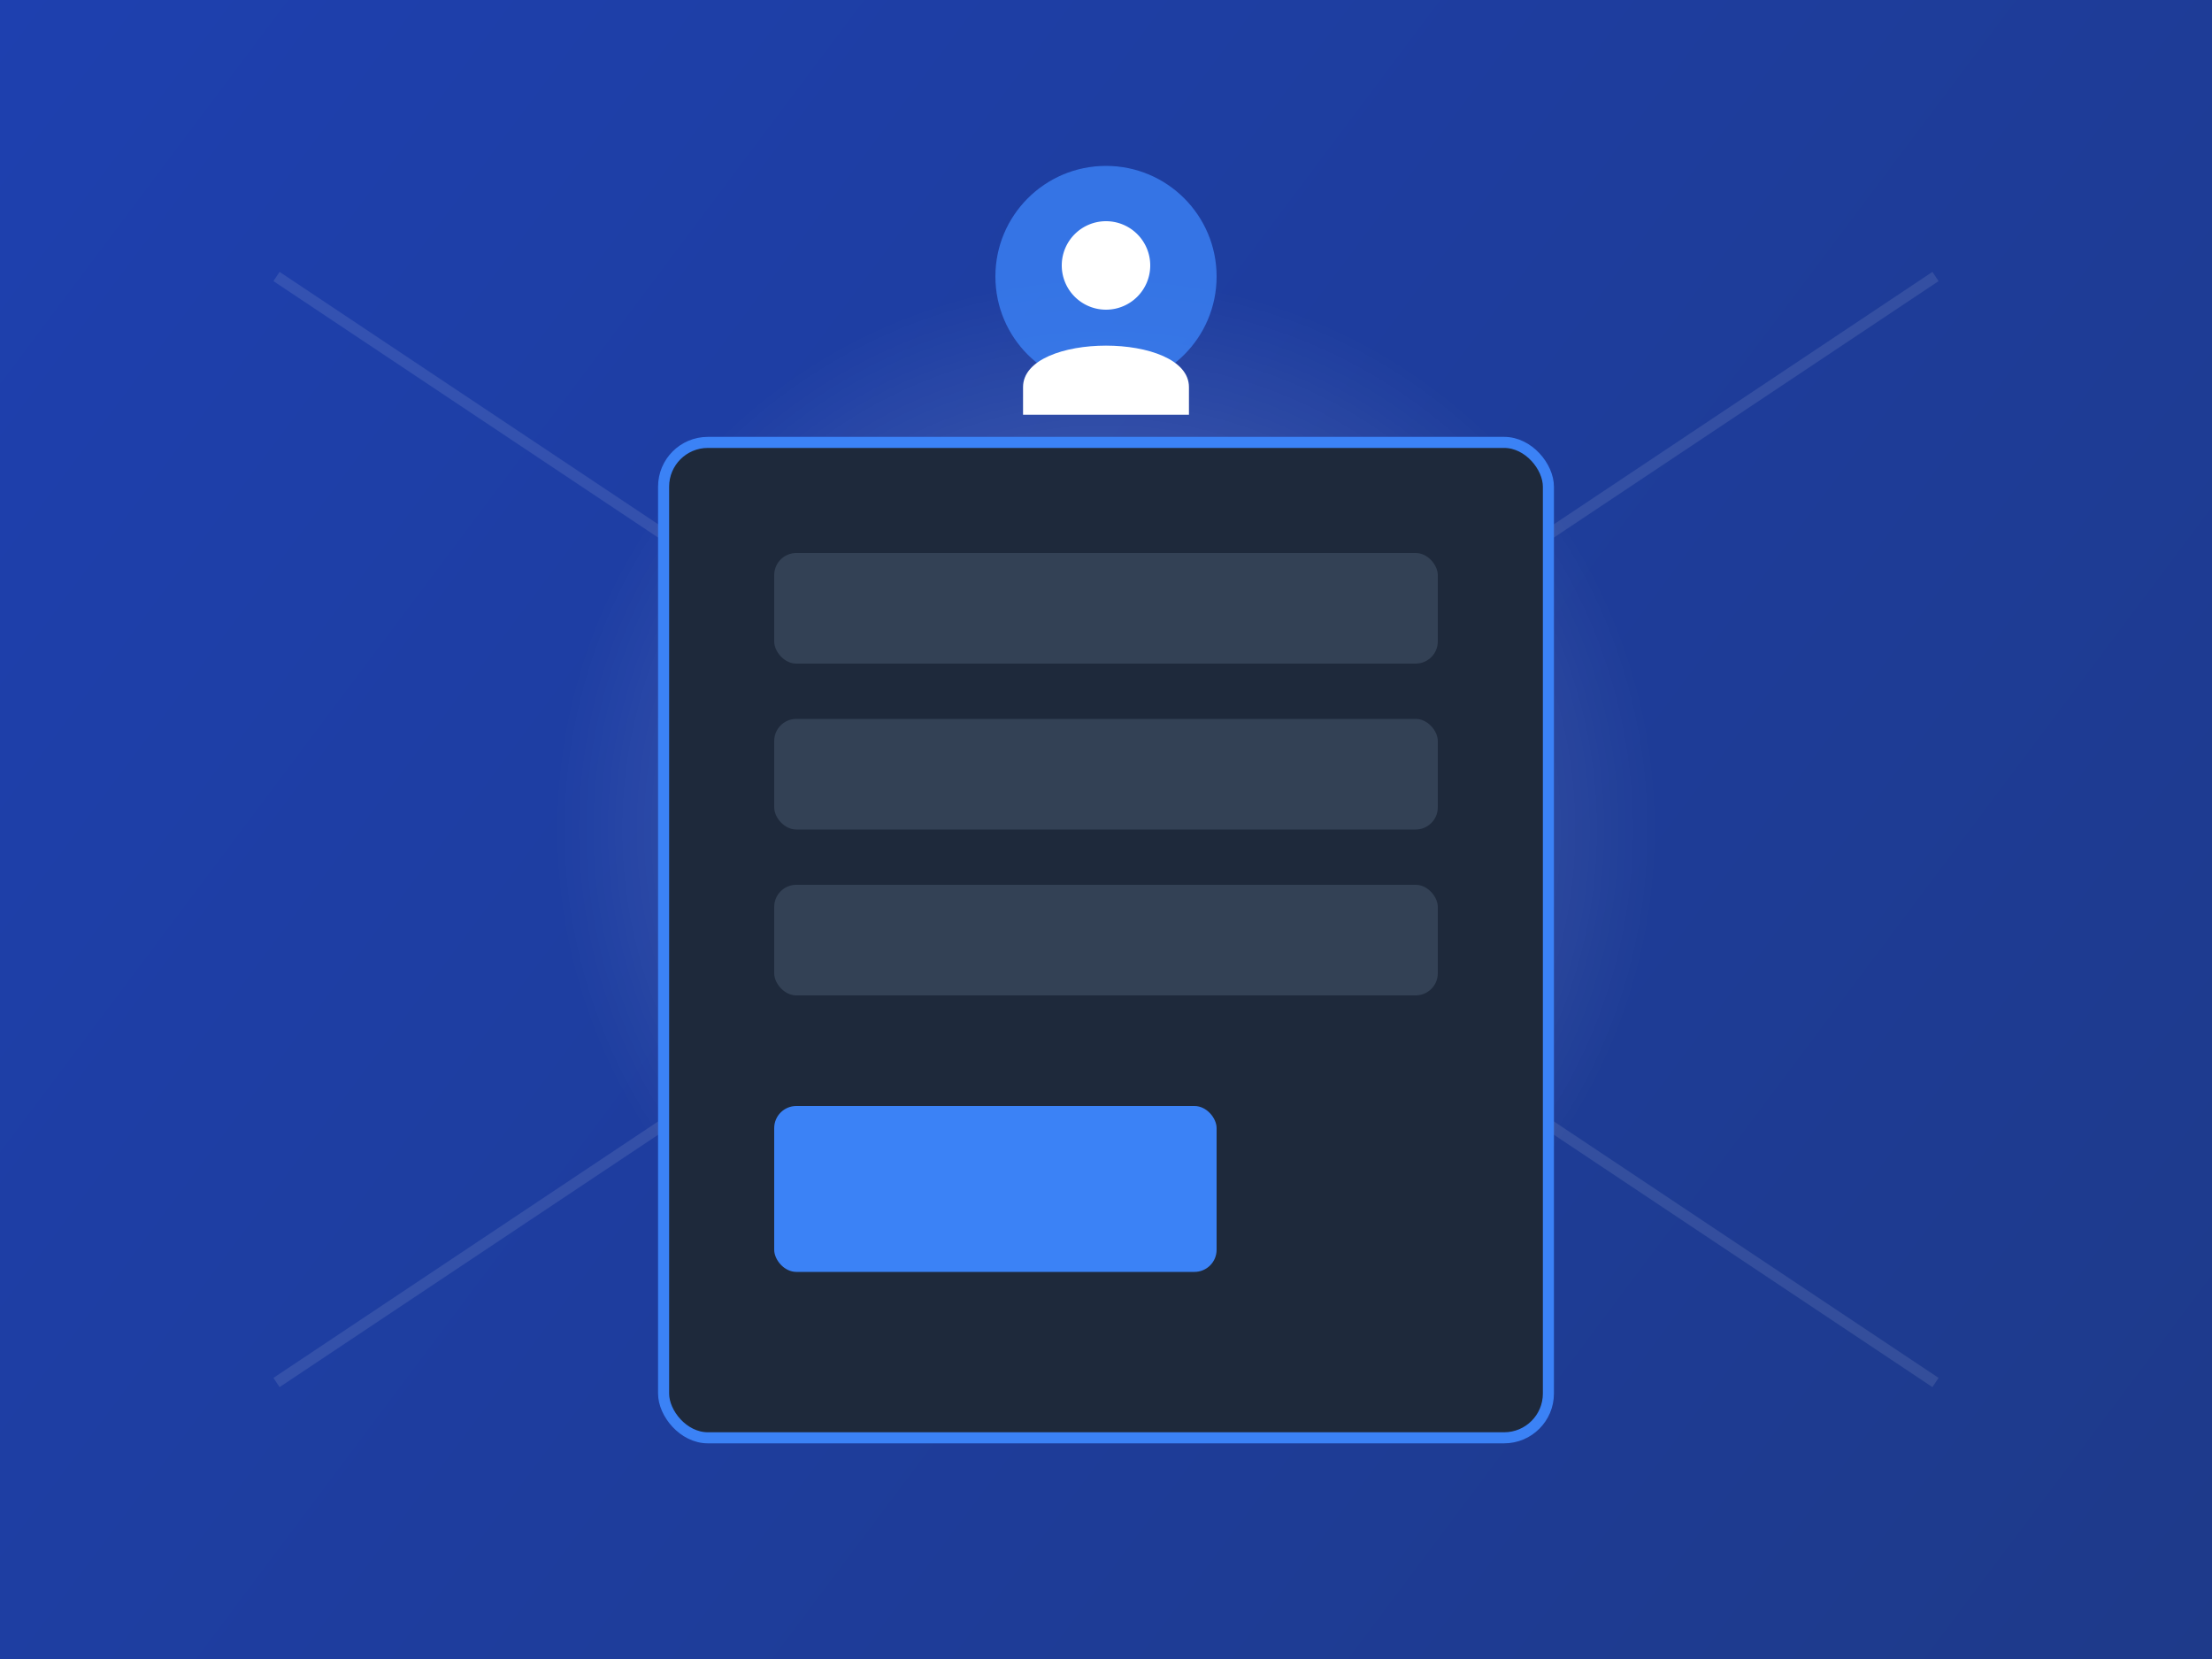
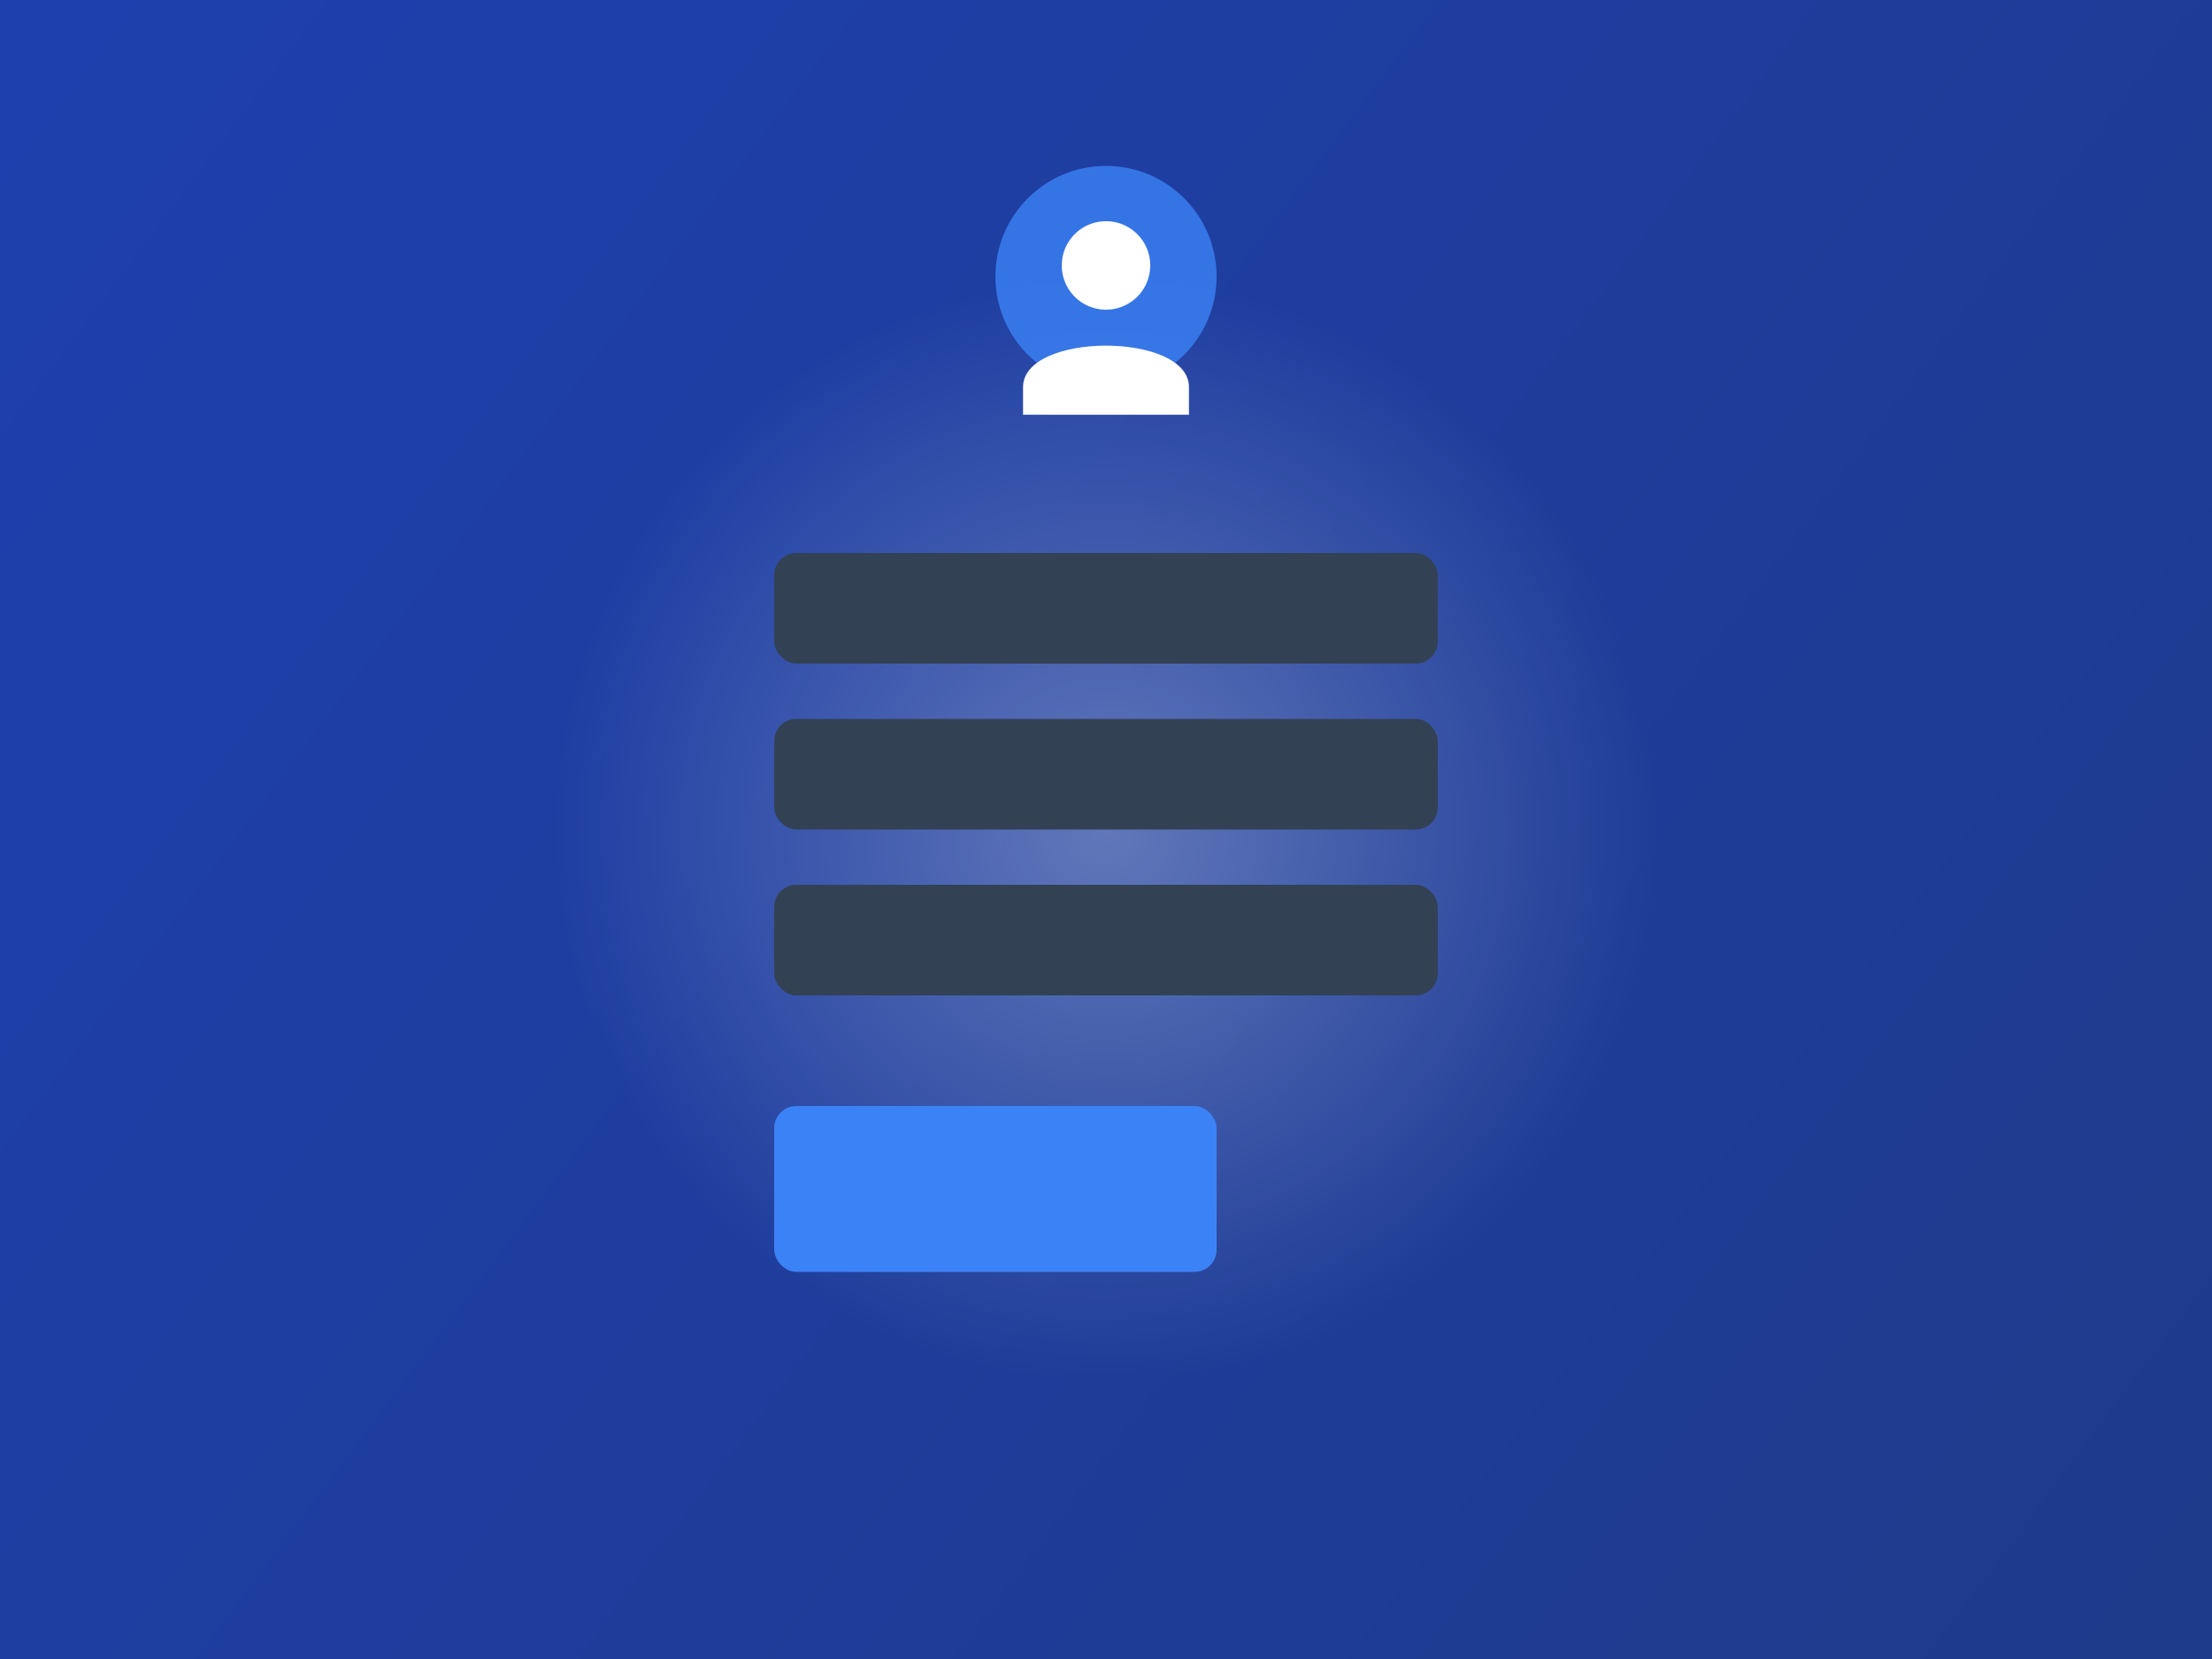
<svg xmlns="http://www.w3.org/2000/svg" width="400" height="300" viewBox="0 0 400 300" fill="none">
  <rect x="0" y="0" width="400" height="300" fill="#333333" stroke="none" />
  <rect width="400" height="300" fill="url(#paint0_linear)" />
  <circle cx="200" cy="150" r="100" fill="url(#paint1_radial)" opacity="0.3" />
-   <path d="M50 50 L350 250" stroke="rgba(255,255,255,0.1)" stroke-width="2" />
-   <path d="M350 50 L50 250" stroke="rgba(255,255,255,0.1)" stroke-width="2" />
-   <rect x="120" y="80" width="160" height="180" rx="8" fill="#1E293B" stroke="#3B82F6" stroke-width="2" />
  <rect x="140" y="100" width="120" height="20" rx="4" fill="#334155" />
  <rect x="140" y="130" width="120" height="20" rx="4" fill="#334155" />
  <rect x="140" y="160" width="120" height="20" rx="4" fill="#334155" />
  <rect x="140" y="200" width="80" height="30" rx="4" fill="#3B82F6" />
  <circle cx="200" cy="50" r="20" fill="#3B82F6" opacity="0.8" />
  <path d="M200 40 A8 8 0 0 1 208 48 A8 8 0 0 1 200 56 A8 8 0 0 1 192 48 A8 8 0 0 1 200 40" fill="white" />
-   <path d="M185 70 C185 60 215 60 215 70 L215 75 L185 75 L185 70" fill="white" />
+   <path d="M185 70 C185 60 215 60 215 70 L215 75 L185 75 " fill="white" />
  <defs>
    <linearGradient id="paint0_linear" x1="0" y1="0" x2="400" y2="300" gradientUnits="userSpaceOnUse">
      <stop stop-color="#1E40AF" />
      <stop offset="1" stop-color="#1E3A8A" />
    </linearGradient>
    <radialGradient id="paint1_radial" cx="0" cy="0" r="1" gradientUnits="userSpaceOnUse" gradientTransform="translate(200 150) rotate(90) scale(100)">
      <stop stop-color="white" />
      <stop offset="1" stop-color="white" stop-opacity="0" />
    </radialGradient>
  </defs>
</svg>